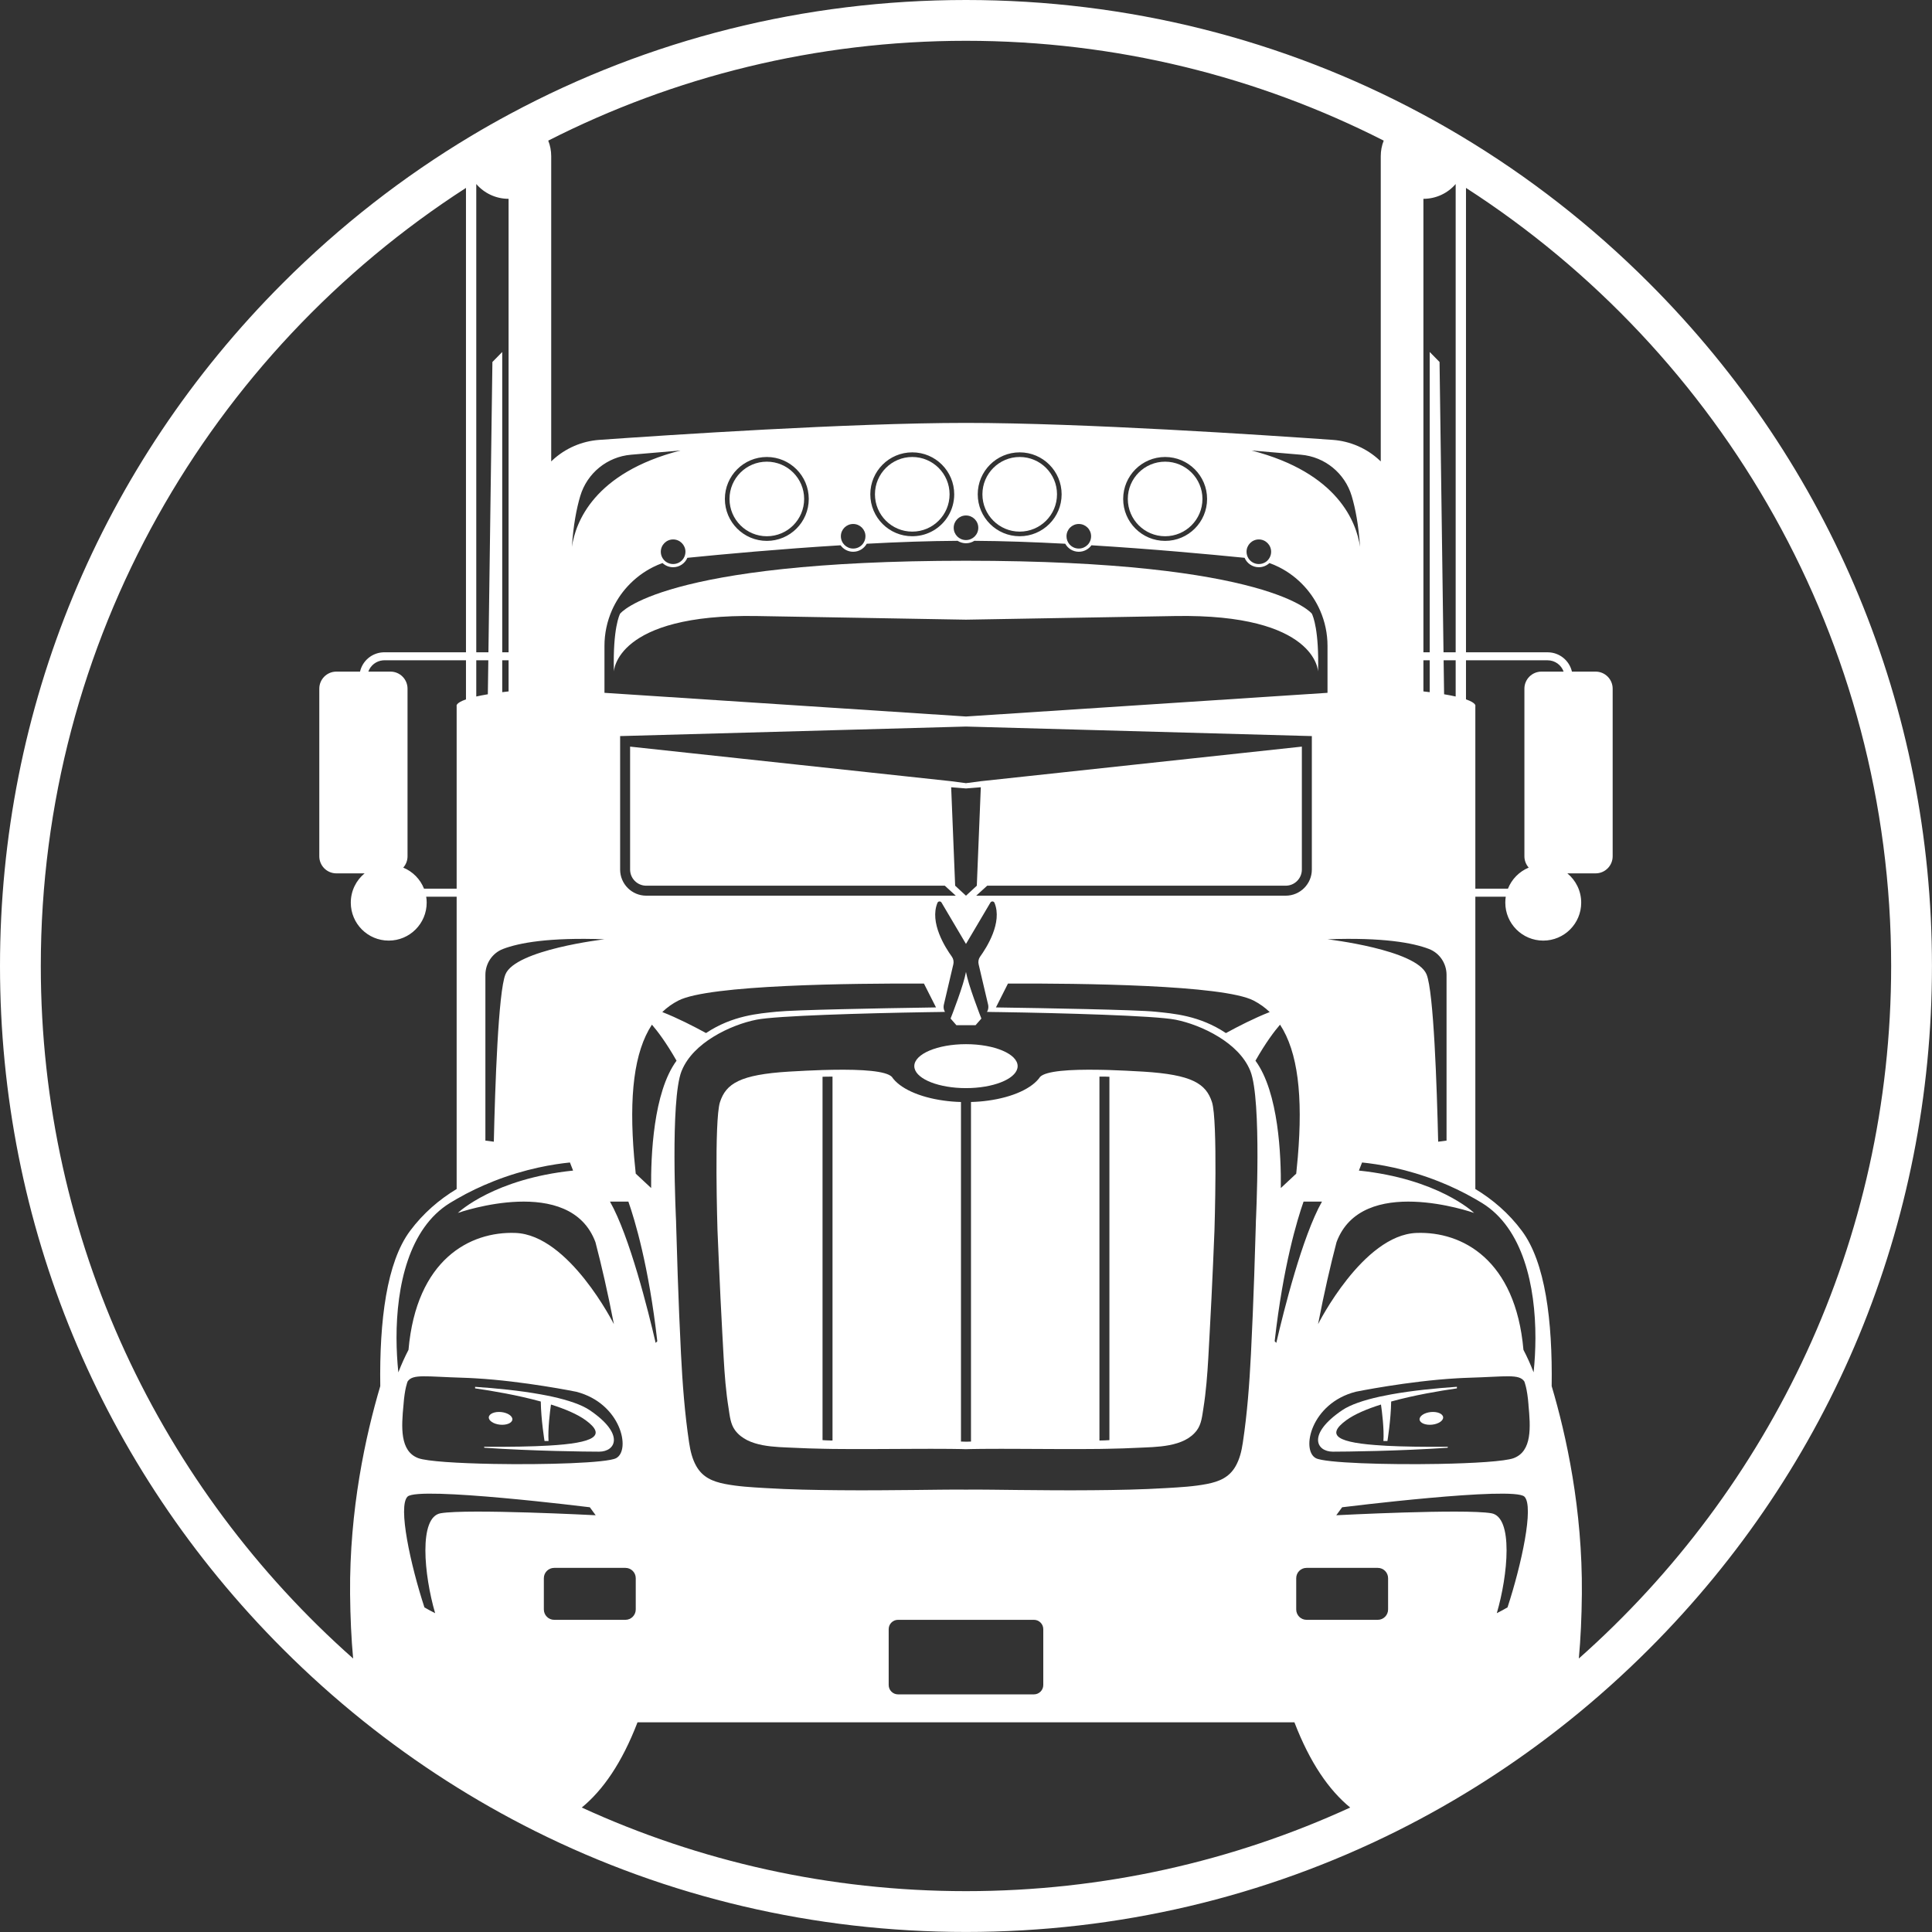
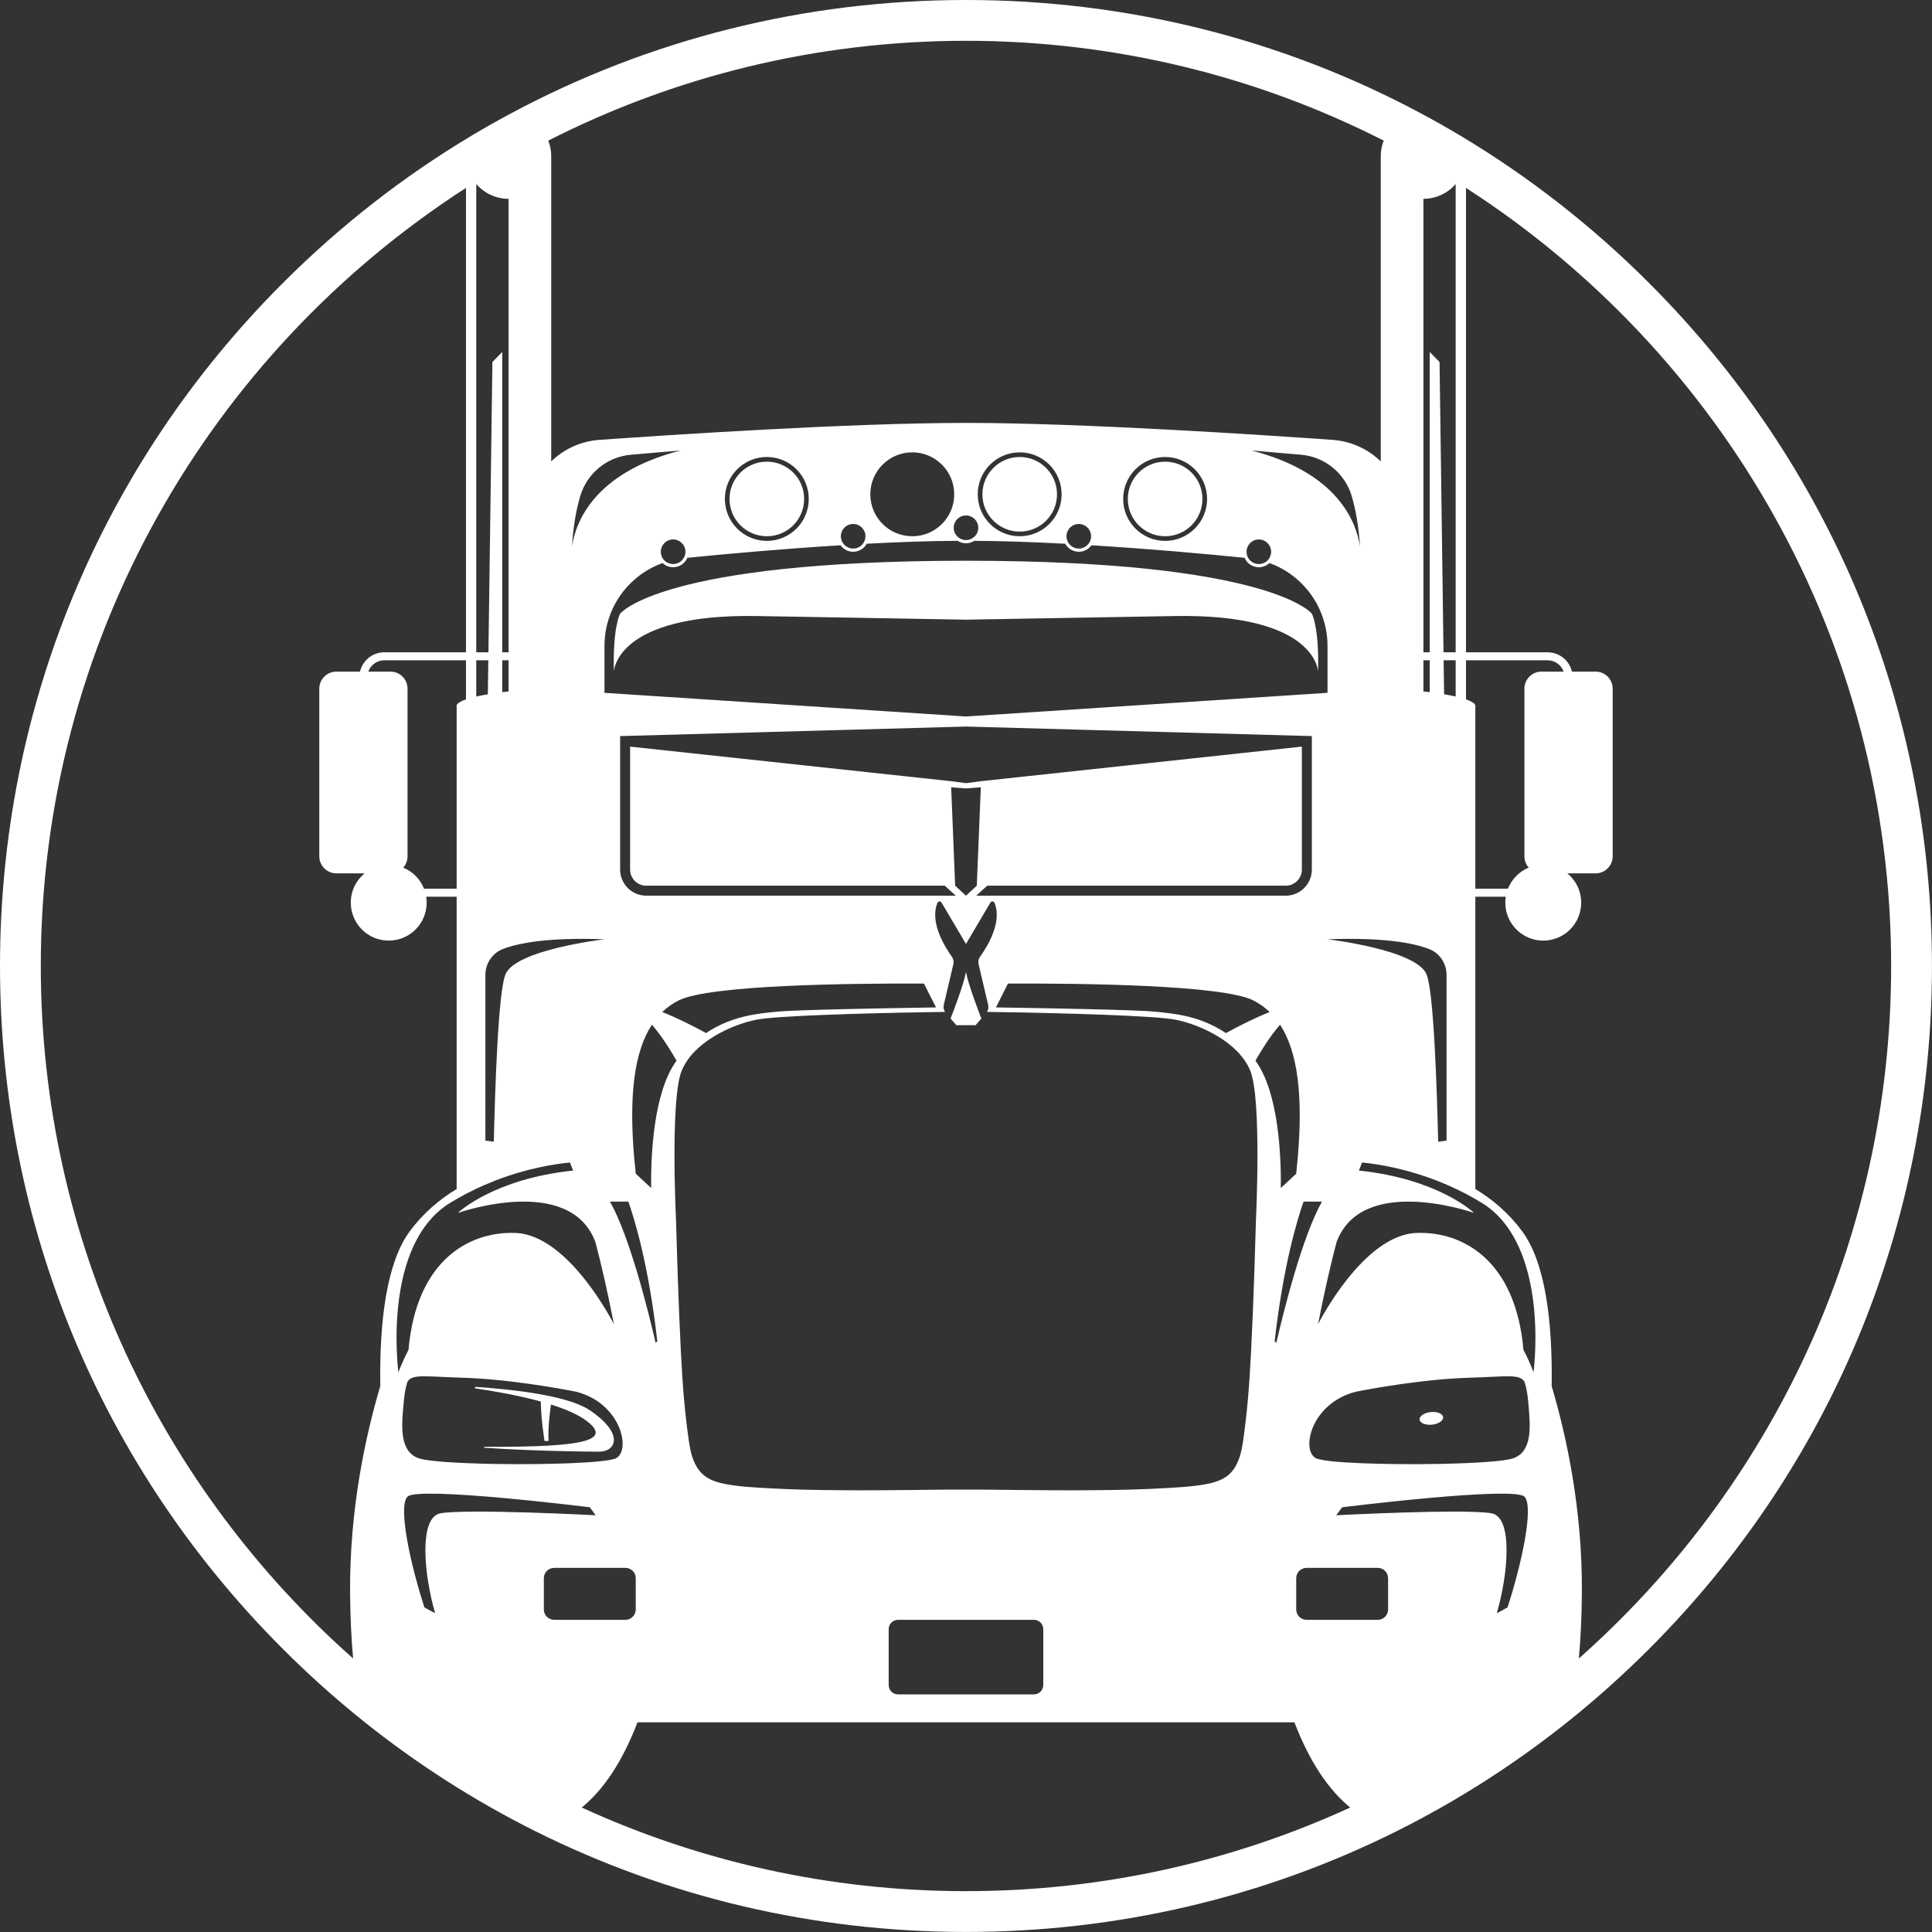
<svg xmlns="http://www.w3.org/2000/svg" fill="#ffffff" height="422.7" preserveAspectRatio="xMidYMid meet" version="1" viewBox="0.0 0.0 422.7 422.7" width="422.7" zoomAndPan="magnify">
  <rect x="0.0" y="0.0" width="422.7" height="422.7" fill="#333333" stroke="none" />
  <g id="change1_1">
    <path d="M 360.785 61.906 C 348.262 49.375 334.441 38.621 319.629 29.754 C 316.789 28.055 313.918 26.426 311.004 24.867 C 280.711 8.617 246.688 0 211.344 0 C 176.004 0 141.98 8.617 111.688 24.867 C 108.773 26.426 105.898 28.055 103.059 29.754 C 88.25 38.621 74.426 49.375 61.906 61.906 C 21.984 101.816 0 154.895 0 211.344 C 0 267.797 21.984 320.871 61.906 360.793 C 67.496 366.383 73.355 371.629 79.441 376.512 C 91.188 385.926 103.805 393.992 117.082 400.625 C 145.996 415.062 178.09 422.691 211.344 422.691 C 244.602 422.691 276.691 415.062 305.605 400.625 C 318.883 393.992 331.504 385.926 343.246 376.512 C 349.336 371.629 355.191 366.383 360.785 360.793 C 400.703 320.871 422.691 267.797 422.691 211.344 C 422.691 154.895 400.703 101.816 360.785 61.906 Z M 320.742 144.465 L 338.598 144.465 C 340.195 144.465 341.582 145.48 342.102 146.941 L 337.258 146.941 C 335.203 146.941 333.523 148.613 333.523 150.672 L 333.523 187.348 C 333.523 188.297 333.883 189.164 334.465 189.824 C 332.395 190.684 330.75 192.348 329.922 194.434 L 322.789 194.434 L 322.789 154.512 C 322.789 154.512 323.145 153.848 320.742 153.012 Z M 311.426 43.5 C 314.242 43.5 316.781 42.242 318.484 40.262 L 318.484 142.711 L 315.824 142.711 L 314.957 79.199 L 312.805 77.008 L 312.805 142.711 L 311.426 142.711 Z M 318.484 144.465 L 318.484 152.387 C 317.766 152.223 316.93 152.062 315.953 151.898 L 315.848 144.465 Z M 311.426 144.465 L 312.805 144.465 L 312.805 151.438 C 312.359 151.379 311.906 151.32 311.426 151.273 Z M 312.617 207.613 C 314.965 208.504 316.488 210.777 316.488 213.293 L 316.488 249.555 L 314.656 249.789 C 314.371 237.738 313.676 216.992 312.117 213.188 C 309.891 207.758 290.445 205.504 290.445 205.504 C 302.629 205.062 309.145 206.289 312.617 207.613 Z M 222.664 325.992 C 218.895 325.961 215.117 325.879 211.344 325.914 C 207.57 325.879 203.797 325.961 200.023 325.992 C 194.594 326.051 189.156 326.09 183.719 326.043 C 178.297 326 172.867 325.902 167.449 325.57 C 164.484 325.395 161.492 325.238 158.57 324.664 C 155.926 324.137 153.734 323.227 152.344 320.773 C 151.461 319.219 151.047 317.449 150.777 315.68 C 149.805 309.227 149.324 302.727 148.992 296.211 C 148.699 290.504 148.48 284.801 148.277 279.086 C 148.148 275.328 148.035 271.578 147.93 267.812 C 147.922 267.586 147.914 267.359 147.914 267.133 C 147.914 267.133 146.598 240.691 149.113 234.352 C 149.133 234.297 149.156 234.246 149.18 234.199 C 150.43 231.164 153.043 228.711 156.02 226.871 C 159.16 224.922 162.719 223.648 165.5 223.098 C 169.836 222.227 189.336 221.676 202.598 221.457 C 203.531 221.441 204.43 221.426 205.301 221.418 C 205.793 221.406 206.281 221.398 206.754 221.391 C 206.566 221.086 206.461 220.742 206.449 220.387 C 206.441 220.199 206.461 220.012 206.5 219.824 L 207.578 215.23 L 208.578 210.973 C 208.715 210.387 208.594 209.777 208.246 209.293 C 206.832 207.336 203.32 201.844 205.105 197.531 C 205.184 197.328 205.371 197.223 205.566 197.223 C 205.73 197.223 205.891 197.305 205.988 197.461 L 211.344 206.523 L 216.699 197.461 C 216.801 197.305 216.969 197.223 217.121 197.223 C 217.316 197.223 217.504 197.328 217.586 197.531 C 219.371 201.844 215.855 207.336 214.445 209.293 C 214.098 209.777 213.973 210.387 214.113 210.973 L 215.109 215.23 L 216.191 219.824 C 216.23 220.012 216.246 220.199 216.238 220.387 C 216.23 220.742 216.125 221.086 215.938 221.391 C 216.41 221.398 216.895 221.406 217.391 221.418 C 217.82 221.418 218.27 221.426 218.715 221.434 C 231.961 221.637 252.703 222.203 257.191 223.098 C 259.973 223.648 263.527 224.922 266.668 226.871 C 269.648 228.711 272.262 231.164 273.512 234.199 C 273.535 234.246 273.559 234.305 273.574 234.352 C 276.09 240.691 274.777 267.133 274.777 267.133 C 274.777 267.359 274.77 267.586 274.762 267.812 C 274.652 271.578 274.539 275.328 274.41 279.086 C 274.207 284.801 273.988 290.504 273.695 296.211 C 273.363 302.727 272.887 309.227 271.91 315.68 C 271.645 317.449 271.23 319.219 270.344 320.773 C 268.957 323.227 266.773 324.137 264.121 324.664 C 261.199 325.238 258.211 325.395 255.242 325.57 C 249.82 325.902 244.391 326 238.969 326.043 C 233.531 326.09 228.105 326.051 222.664 325.992 Z M 228.258 356.441 L 228.258 368.664 C 228.258 369.793 227.34 370.711 226.203 370.711 L 196.484 370.711 C 195.348 370.711 194.434 369.793 194.434 368.664 L 194.434 356.441 C 194.434 355.316 195.348 354.398 196.484 354.398 L 226.203 354.398 C 227.34 354.398 228.258 355.316 228.258 356.441 Z M 217.121 195.965 L 213.586 195.965 L 215.988 193.781 L 281.301 193.781 C 283.25 193.781 284.832 192.191 284.832 190.246 L 284.832 163.352 L 214.641 170.914 L 211.352 171.344 L 211.352 172.504 L 214.59 172.242 L 213.715 193.781 L 212.555 194.855 L 211.352 195.965 L 211.344 195.965 L 210.137 194.855 L 208.977 193.781 L 208.105 172.242 L 211.352 172.504 L 211.344 171.344 L 208.051 170.914 L 137.859 163.352 L 137.859 190.246 C 137.859 192.191 139.441 193.781 141.391 193.781 L 206.711 193.781 L 209.113 195.965 L 141.391 195.965 C 138.238 195.965 135.676 193.402 135.676 190.246 L 135.676 161.047 L 137.859 160.988 L 211.344 158.961 L 284.832 160.988 L 287.016 161.047 L 287.016 190.246 C 287.016 193.402 284.449 195.965 281.301 195.965 Z M 277.797 221.426 C 274.402 222.762 270.961 224.523 268.219 226.027 C 262.406 222.148 256.68 221.758 252.809 221.352 C 248.734 220.922 227.656 220.555 218.73 220.426 C 218.438 220.418 218.16 220.418 217.902 220.41 L 220.531 215.191 C 236.324 215.129 267.586 215.461 274.273 218.91 C 275.578 219.59 276.758 220.426 277.797 221.426 Z M 202.148 215.191 L 204.789 220.41 C 204.129 220.418 203.391 220.434 202.578 220.449 C 193.027 220.59 173.762 220.945 169.883 221.352 C 166.02 221.758 160.281 222.148 154.473 226.02 C 151.727 224.523 148.297 222.762 144.902 221.426 C 145.941 220.418 147.109 219.582 148.426 218.91 C 155.105 215.461 186.355 215.129 202.148 215.191 Z M 137.484 262.902 C 138.863 266.832 141.941 276.926 143.809 293.449 C 143.688 293.562 143.57 293.684 143.449 293.809 C 141.82 286.785 137.762 270.5 133.461 262.902 Z M 142.461 259.926 L 139.094 256.785 C 138.965 255.559 138.848 254.359 138.742 253.18 C 137.605 239.75 138.727 230.141 142.633 224.184 C 143.855 225.598 145.738 228.07 148.02 232.07 C 142.922 238.984 142.387 252.953 142.461 259.926 Z M 274.68 232.07 C 276.949 228.078 278.836 225.598 280.059 224.184 C 283.965 230.141 285.082 239.758 283.945 253.18 C 283.84 254.359 283.727 255.559 283.598 256.785 L 280.23 259.934 C 280.312 252.969 279.766 238.996 274.68 232.07 Z M 285.203 262.902 L 289.23 262.902 C 284.938 270.5 280.871 286.777 279.238 293.809 C 279.117 293.676 279.004 293.562 278.883 293.441 C 280.75 276.926 283.824 266.832 285.203 262.902 Z M 211.344 156.762 L 132.25 151.582 L 132.25 141.309 C 132.25 138.598 132.82 135.953 133.891 133.508 C 134.727 131.617 135.871 129.855 137.289 128.309 C 138.898 126.555 140.789 125.125 142.875 124.078 C 143.547 123.738 144.238 123.445 144.953 123.188 C 145.562 123.754 146.371 124.102 147.273 124.102 C 148.668 124.102 149.871 123.258 150.391 122.043 C 158.188 121.262 170.695 120.109 183.906 119.301 C 184.523 120.16 185.527 120.719 186.664 120.719 C 187.949 120.719 189.051 120.004 189.637 118.965 C 193.078 118.777 196.535 118.625 199.934 118.512 C 203.203 118.406 206.418 118.34 209.512 118.324 C 210.047 118.664 210.672 118.859 211.344 118.859 C 212.02 118.859 212.645 118.664 213.18 118.324 C 219.492 118.355 226.293 118.609 233.062 118.965 C 233.637 120.004 234.75 120.719 236.031 120.719 C 237.168 120.719 238.176 120.16 238.793 119.301 C 252.004 120.109 264.504 121.262 272.301 122.043 C 272.82 123.258 274.02 124.102 275.418 124.102 C 276.316 124.102 277.129 123.754 277.738 123.188 C 278.453 123.445 279.141 123.738 279.816 124.078 C 281.902 125.125 283.793 126.555 285.398 128.309 C 286.836 129.883 287.996 131.668 288.832 133.59 C 289.887 136.008 290.445 138.629 290.445 141.309 L 290.445 151.582 Z M 125.125 119.641 C 125.441 114.898 126.133 111.289 126.953 108.527 C 128.445 103.523 132.844 99.934 138.055 99.488 L 148.887 98.562 C 129.898 103.441 125.914 114.324 125.125 119.641 Z M 149.969 120.719 C 149.969 121.23 149.82 121.719 149.57 122.133 C 149.09 122.895 148.246 123.406 147.273 123.406 C 146.695 123.406 146.16 123.227 145.723 122.926 C 145.031 122.43 144.578 121.629 144.578 120.719 C 144.578 119.234 145.789 118.023 147.273 118.023 C 148.758 118.023 149.969 119.234 149.969 120.719 Z M 158.594 109.16 C 158.594 104.098 162.711 99.984 167.773 99.984 C 172.844 99.984 176.949 104.098 176.949 109.16 C 176.949 114.234 172.844 118.34 167.773 118.34 C 162.711 118.34 158.594 114.234 158.594 109.16 Z M 183.973 117.324 C 183.973 115.84 185.18 114.641 186.664 114.641 C 188.152 114.641 189.352 115.84 189.352 117.324 C 189.352 117.969 189.133 118.551 188.758 119.016 C 188.266 119.633 187.512 120.02 186.664 120.02 C 185.926 120.02 185.262 119.719 184.773 119.242 C 184.281 118.754 183.973 118.074 183.973 117.324 Z M 214.039 115.469 C 214.039 116.961 212.828 118.16 211.344 118.16 C 209.859 118.16 208.66 116.961 208.66 115.469 C 208.66 113.984 209.859 112.781 211.344 112.781 C 212.828 112.781 214.039 113.984 214.039 115.469 Z M 213.918 108.148 C 213.918 103.086 218.031 98.969 223.098 98.969 C 228.168 98.969 232.273 103.086 232.273 108.148 C 232.273 113.219 228.168 117.324 223.098 117.324 C 218.031 117.324 213.918 113.219 213.918 108.148 Z M 207.441 112.91 C 205.883 115.477 203.102 117.215 199.902 117.316 C 199.805 117.324 199.699 117.324 199.594 117.324 C 194.52 117.324 190.414 113.219 190.414 108.148 C 190.414 103.086 194.52 98.969 199.594 98.969 C 204.664 98.969 208.773 103.086 208.773 108.148 C 208.773 109.895 208.285 111.523 207.441 112.91 Z M 233.34 117.324 C 233.34 115.84 234.547 114.641 236.031 114.641 C 237.52 114.641 238.719 115.84 238.719 117.324 C 238.719 118.074 238.418 118.754 237.922 119.242 C 237.438 119.719 236.77 120.02 236.031 120.02 C 235.18 120.02 234.426 119.633 233.93 119.016 C 233.559 118.551 233.34 117.969 233.34 117.324 Z M 245.738 109.16 C 245.738 104.098 249.844 99.984 254.918 99.984 C 259.98 99.984 264.098 104.098 264.098 109.16 C 264.098 114.234 259.98 118.34 254.918 118.34 C 249.844 118.34 245.738 114.234 245.738 109.16 Z M 275.418 118.023 C 276.902 118.023 278.109 119.234 278.109 120.719 C 278.109 121.629 277.656 122.43 276.969 122.926 C 276.527 123.227 275.992 123.406 275.418 123.406 C 274.441 123.406 273.598 122.895 273.129 122.133 C 272.879 121.719 272.73 121.23 272.73 120.719 C 272.73 119.234 273.934 118.023 275.418 118.023 Z M 273.801 98.562 L 284.637 99.488 C 289.848 99.934 294.246 103.523 295.738 108.527 C 296.559 111.289 297.246 114.898 297.562 119.641 C 296.777 114.324 292.793 103.441 273.801 98.562 Z M 211.344 8.926 C 244.215 8.926 275.27 16.801 302.742 30.766 C 302.32 31.82 302.094 32.973 302.094 34.184 L 302.094 100.949 L 301.824 100.699 C 299.023 98.086 295.414 96.52 291.602 96.242 C 276.668 95.188 236.82 92.527 211.344 92.527 C 185.879 92.527 146.023 95.188 131.098 96.242 C 127.277 96.52 123.664 98.086 120.863 100.699 L 120.598 100.949 L 120.598 34.184 C 120.598 32.973 120.371 31.82 119.949 30.766 C 147.418 16.801 178.477 8.926 211.344 8.926 Z M 132.25 205.504 C 132.25 205.504 112.797 207.758 110.582 213.188 C 109.023 216.992 108.316 237.738 108.043 249.789 L 106.199 249.555 L 106.199 213.293 C 106.199 210.777 107.734 208.504 110.078 207.613 C 113.555 206.289 120.07 205.062 132.25 205.504 Z M 109.883 151.438 L 109.883 144.465 L 111.273 144.465 L 111.273 151.273 C 110.793 151.32 110.332 151.379 109.883 151.438 Z M 104.203 40.262 C 105.914 42.242 108.449 43.5 111.273 43.5 L 111.273 142.711 L 109.883 142.711 L 109.883 77.008 L 107.734 79.199 L 106.863 142.711 L 104.203 142.711 Z M 104.203 144.465 L 106.84 144.465 L 106.734 151.898 C 105.762 152.062 104.926 152.223 104.203 152.387 Z M 76.594 348.719 C 76.645 353.836 76.863 358.543 77.262 362.863 C 35.367 325.75 8.926 271.578 8.926 211.344 C 8.926 140 46.023 77.164 101.949 41.113 L 101.949 142.711 L 84.102 142.711 C 83.973 142.711 83.844 142.719 83.711 142.727 C 81.316 142.891 79.312 144.594 78.77 146.941 L 73.594 146.941 C 71.531 146.941 69.859 148.613 69.859 150.672 L 69.859 187.348 C 69.859 189.41 71.531 191.082 73.594 191.082 L 79.77 191.082 C 77.918 192.605 76.75 194.91 76.75 197.492 C 76.75 202.078 80.457 205.793 85.051 205.793 C 89.637 205.793 93.352 202.078 93.352 197.492 C 93.352 197.047 93.32 196.605 93.246 196.184 L 99.91 196.184 L 99.91 260.145 C 96.113 262.434 92.605 265.426 89.711 269.312 C 84.598 276.172 82.996 288.938 83.199 303.27 C 80.012 314.008 76.434 330.246 76.594 348.719 Z M 99.91 154.512 L 99.91 194.434 L 92.77 194.434 C 91.949 192.348 90.301 190.684 88.223 189.824 C 88.809 189.164 89.164 188.297 89.164 187.348 L 89.164 150.672 C 89.164 148.613 87.492 146.941 85.434 146.941 L 80.586 146.941 C 81.074 145.57 82.324 144.594 83.801 144.473 C 83.898 144.465 84.004 144.465 84.102 144.465 L 101.949 144.465 L 101.949 153.02 C 99.547 153.848 99.91 154.512 99.91 154.512 Z M 86.754 292.762 C 86.738 281.375 89.449 268.723 98.449 263.195 C 98.938 262.895 99.422 262.602 99.91 262.328 C 102.621 260.762 105.309 259.504 107.887 258.488 C 107.887 258.488 107.887 258.488 107.887 258.48 C 114.996 255.656 121.23 254.684 124.695 254.34 C 124.914 254.879 125.141 255.469 125.387 256.109 C 108.195 257.895 100.43 265.129 100.172 265.379 C 100.672 265.199 124.734 256.871 130.277 271.773 C 131.586 276.758 132.957 282.703 134.312 289.711 C 134.312 289.711 124.5 270.191 112.781 269.754 C 102.773 269.379 91.105 275.605 89.375 295.332 C 88.621 296.77 87.867 298.418 87.152 300.258 C 86.91 297.898 86.762 295.355 86.754 292.762 Z M 88.281 307.375 C 88.539 303.738 89.18 302.254 89.18 302.254 C 90.301 300.559 93.168 301.199 101.363 301.438 C 102.23 301.469 103.102 301.5 103.992 301.559 C 114.602 302.164 126.059 304.496 126.059 304.496 C 135.895 307.012 138.078 317.285 134.801 319.031 C 132.836 320.078 119.395 320.5 107.922 320.289 C 100.227 320.148 93.418 319.727 91.527 319.031 C 87.445 317.512 87.82 312.188 88.281 307.375 Z M 96.414 331.082 C 91.551 331.918 92.77 344.633 95.203 352.945 C 94.383 352.539 93.59 352.102 92.859 351.68 C 89.816 342.355 87.016 329.555 89.164 327.445 C 91.527 325.117 129.047 329.773 129.047 329.773 L 130.328 331.52 C 130.328 331.52 102.387 330.066 96.414 331.082 Z M 118.988 352.133 L 118.988 345.293 C 118.988 344.043 120.004 343.035 121.246 343.035 L 136.836 343.035 C 138.086 343.035 139.094 344.043 139.094 345.293 L 139.094 352.133 C 139.094 353.383 138.086 354.398 136.836 354.398 L 121.246 354.398 C 120.004 354.398 118.988 353.383 118.988 352.133 Z M 211.344 413.762 C 181.375 413.762 152.898 407.215 127.285 395.469 C 131.949 391.633 136.082 385.668 139.48 376.828 L 283.207 376.828 C 286.609 385.668 290.738 391.633 295.406 395.469 C 269.793 407.215 241.316 413.762 211.344 413.762 Z M 303.699 352.133 C 303.699 353.383 302.691 354.398 301.445 354.398 L 285.855 354.398 C 284.605 354.398 283.598 353.383 283.598 352.133 L 283.598 345.293 C 283.598 344.043 284.605 343.035 285.855 343.035 L 301.445 343.035 C 302.691 343.035 303.699 344.043 303.699 345.293 Z M 329.832 351.672 C 329.102 352.102 328.305 352.539 327.484 352.945 C 329.922 344.633 331.145 331.918 326.285 331.082 C 320.305 330.066 292.363 331.52 292.363 331.52 L 293.645 329.773 C 293.645 329.773 331.164 325.117 333.523 327.445 C 335.676 329.555 332.875 342.355 329.832 351.672 Z M 331.164 319.031 C 329.273 319.727 322.465 320.148 314.777 320.289 C 303.293 320.5 289.855 320.078 287.891 319.031 C 284.613 317.285 286.797 307.012 296.633 304.496 C 296.633 304.496 308.09 302.164 318.703 301.559 C 319.59 301.5 320.461 301.469 321.328 301.438 C 329.523 301.199 332.387 300.551 333.508 302.254 C 333.508 302.254 334.148 303.734 334.418 307.359 C 334.41 307.367 334.41 307.367 334.41 307.375 C 334.871 312.188 335.246 317.512 331.164 319.031 Z M 335.535 300.25 C 334.824 298.41 334.066 296.77 333.312 295.324 C 331.586 275.605 319.914 269.379 309.906 269.754 C 298.188 270.191 288.379 289.711 288.379 289.711 C 289.734 282.703 291.113 276.758 292.418 271.773 C 297.953 256.871 322.016 265.199 322.52 265.379 C 322.27 265.129 314.504 257.895 297.312 256.109 C 297.555 255.469 297.785 254.879 298.004 254.34 C 301.461 254.684 307.691 255.664 314.809 258.488 C 317.383 259.512 320.07 260.77 322.789 262.336 C 323.273 262.609 323.754 262.902 324.238 263.195 C 333.238 268.723 335.949 281.375 335.934 292.754 C 335.926 295.355 335.781 297.891 335.535 300.25 Z M 345.43 362.863 C 345.828 358.543 346.047 353.836 346.094 348.719 C 346.258 330.246 342.68 314.008 339.488 303.262 C 339.691 288.93 338.086 276.172 332.98 269.312 C 330.094 265.426 326.578 262.434 322.789 260.145 L 322.789 196.184 L 329.441 196.184 C 329.379 196.605 329.344 197.047 329.344 197.492 C 329.344 202.078 333.055 205.793 337.648 205.793 C 342.23 205.793 345.949 202.078 345.949 197.492 C 345.949 194.91 344.773 192.605 342.922 191.082 L 349.098 191.082 C 351.16 191.082 352.832 189.41 352.832 187.348 L 352.832 150.672 C 352.832 148.613 351.16 146.941 349.098 146.941 L 343.922 146.941 C 343.352 144.504 341.203 142.754 338.688 142.719 C 338.652 142.711 338.629 142.711 338.598 142.711 L 320.742 142.711 L 320.742 41.113 C 376.668 77.164 413.762 140 413.762 211.344 C 413.762 271.578 387.324 325.75 345.43 362.863" fill="inherit" />
    <path d="M 313.023 308.941 C 311.605 309.09 310.516 309.828 310.59 310.59 C 310.672 311.352 311.891 311.848 313.309 311.703 C 314.738 311.555 315.824 310.816 315.742 310.055 C 315.66 309.301 314.453 308.797 313.023 308.941" fill="inherit" />
-     <path d="M 301.816 305.582 C 298.391 306.344 295.465 307.312 293.645 308.547 C 285.926 313.789 287.996 317.609 291.609 317.609 C 294.344 317.609 306.094 317.48 316.711 316.75 C 316.734 316.684 316.766 316.613 316.789 316.539 C 311.367 316.57 306.848 316.508 303.23 316.32 C 303.203 316.32 303.188 316.32 303.164 316.312 C 302.984 316.305 302.801 316.297 302.621 316.277 C 292.637 315.703 289.93 314.113 294.555 310.727 C 296.379 309.398 299.098 308.254 302.141 307.297 C 302.367 308.859 302.848 312.586 302.676 315.281 L 303.555 315.281 C 303.555 315.281 304.316 310.613 304.371 306.637 C 309.414 305.242 314.957 304.309 318.754 303.758 C 318.754 303.645 318.754 303.527 318.754 303.414 C 314.266 303.723 309.023 304.234 304.355 305.078 C 303.488 305.234 302.637 305.402 301.816 305.582" fill="inherit" />
    <path d="M 287.016 134.262 C 287.016 134.262 278.184 122.684 211.344 122.684 C 144.504 122.684 135.676 134.262 135.676 134.262 C 135.676 134.262 135.676 134.262 135.668 134.273 C 135.586 134.434 134.051 137.387 134.312 146.941 C 134.312 146.941 134.578 134.246 165.613 134.781 L 211.344 135.578 L 257.074 134.781 C 288.109 134.246 288.379 146.941 288.379 146.941 C 288.621 137.957 287.281 134.809 287.047 134.328 C 287.031 134.289 287.016 134.262 287.016 134.262" fill="inherit" />
    <path d="M 263.082 109.16 C 263.082 104.656 259.422 101.008 254.918 101.008 C 250.406 101.008 246.754 104.656 246.754 109.16 C 246.754 113.676 250.406 117.324 254.918 117.324 C 259.422 117.324 263.082 113.676 263.082 109.16" fill="inherit" />
-     <path d="M 240.547 317.012 C 241.273 317 242.004 316.992 242.727 316.969 C 244.758 316.938 246.77 316.863 248.789 316.766 C 252.977 316.562 259.078 316.684 261.863 312.926 C 262.879 311.547 263.016 309.805 263.285 308.148 C 263.578 306.305 263.797 304.465 263.965 302.605 C 264.301 298.984 264.453 295.355 264.656 291.73 C 264.941 286.691 265.176 281.641 265.402 276.594 C 265.508 274.137 265.613 271.668 265.711 269.211 C 265.711 269.211 266.473 245.172 265.168 241.129 C 263.852 237.078 260.793 235.113 250.09 234.457 C 247.559 234.305 245.074 234.184 242.727 234.109 C 242.461 234.102 242.184 234.094 241.914 234.086 C 241.453 234.078 241 234.07 240.547 234.059 C 233.98 233.945 228.859 234.312 227.566 235.602 C 225.887 238.094 221.602 240.059 216.199 240.797 C 214.996 240.969 213.738 241.07 212.441 241.105 L 212.441 315.395 C 212.203 315.402 211.992 315.41 211.809 315.418 C 211.621 315.418 211.469 315.426 211.344 315.426 C 211.102 315.426 210.711 315.41 210.25 315.395 L 210.25 241.105 C 208.949 241.07 207.691 240.969 206.492 240.797 C 201.086 240.059 196.801 238.094 195.129 235.602 C 195.129 235.602 195.121 235.602 195.121 235.594 C 193.832 234.312 188.703 233.945 182.145 234.059 C 181.555 234.07 180.945 234.078 180.336 234.102 C 180.215 234.102 180.086 234.102 179.961 234.109 C 177.617 234.184 175.133 234.305 172.602 234.457 C 161.898 235.113 158.84 237.078 157.523 241.129 C 156.215 245.172 156.98 269.211 156.98 269.211 C 157.074 271.668 157.184 274.137 157.297 276.594 C 157.516 281.641 157.758 286.691 158.035 291.73 C 158.246 295.355 158.391 298.984 158.723 302.605 C 158.895 304.465 159.113 306.305 159.414 308.148 C 159.672 309.805 159.812 311.547 160.824 312.926 C 163.609 316.684 169.711 316.562 173.898 316.766 C 175.922 316.863 177.941 316.938 179.961 316.969 C 180.496 316.984 181.035 316.992 181.578 317 C 181.766 317 181.949 317.012 182.145 317.012 C 185.141 317.051 188.137 317.043 191.121 317.035 C 196.695 317.027 202.266 316.953 207.84 317 C 208.645 317.012 209.445 317.02 210.25 317.035 C 210.613 317.043 210.98 317.059 211.344 317.066 C 211.516 317.066 211.688 317.059 211.855 317.051 C 212.051 317.043 212.246 317.043 212.441 317.035 C 213.242 317.02 214.047 317.012 214.852 317 C 220.426 316.953 226.004 317.027 231.57 317.035 C 234.562 317.043 237.551 317.051 240.547 317.012 Z M 240.547 235.547 C 241.008 235.539 241.453 235.547 241.875 235.555 C 242.176 235.562 242.461 235.57 242.727 235.586 L 242.727 315.086 C 242.031 315.137 241.266 315.16 240.547 315.168 Z M 182.145 315.168 C 181.969 315.168 181.781 315.16 181.602 315.16 C 181.039 315.145 180.488 315.129 179.961 315.086 L 179.961 235.586 C 180.102 235.578 180.238 235.578 180.375 235.57 C 180.922 235.547 181.52 235.539 182.145 235.547 L 182.145 315.168" fill="inherit" />
    <path d="M 223.098 116.312 C 227.609 116.312 231.262 112.66 231.262 108.148 C 231.262 103.645 227.609 99.984 223.098 99.984 C 218.594 99.984 214.941 103.645 214.941 108.148 C 214.941 112.66 218.594 116.312 223.098 116.312" fill="inherit" />
    <path d="M 211.344 224.297 L 213.445 224.297 L 214.715 222.844 C 214.715 222.844 214.543 222.406 214.266 221.691 C 214.227 221.586 214.188 221.48 214.145 221.367 C 213.57 219.844 212.668 217.375 212.02 215.273 C 211.719 214.266 211.469 213.332 211.344 212.645 C 211.223 213.332 210.98 214.258 210.672 215.273 C 210.031 217.375 209.121 219.836 208.547 221.367 C 208.203 222.27 207.977 222.844 207.977 222.844 L 209.242 224.297 L 211.344 224.297" fill="inherit" />
-     <path d="M 210.25 238.047 C 210.613 238.055 210.98 238.07 211.344 238.07 C 211.711 238.07 212.074 238.055 212.441 238.047 C 218.172 237.809 222.648 235.758 222.648 233.258 C 222.648 230.602 217.586 228.453 211.344 228.453 C 205.105 228.453 200.039 230.602 200.039 233.258 C 200.039 235.758 204.52 237.809 210.25 238.047" fill="inherit" />
-     <path d="M 199.594 99.984 C 195.082 99.984 191.43 103.645 191.43 108.148 C 191.43 112.66 195.082 116.312 199.594 116.312 C 204.105 116.312 207.758 112.66 207.758 108.148 C 207.758 103.645 204.105 99.984 199.594 99.984" fill="inherit" />
    <path d="M 175.938 109.16 C 175.938 104.656 172.285 101.008 167.773 101.008 C 163.27 101.008 159.609 104.656 159.609 109.16 C 159.609 113.676 163.27 117.324 167.773 117.324 C 172.285 117.324 175.938 113.676 175.938 109.16" fill="inherit" />
-     <path d="M 112.102 310.59 C 112.172 309.828 111.086 309.09 109.664 308.941 C 108.238 308.797 107.027 309.301 106.945 310.055 C 106.863 310.816 107.961 311.555 109.383 311.703 C 110.801 311.848 112.02 311.352 112.102 310.59" fill="inherit" />
    <path d="M 119.137 315.281 L 120.012 315.281 C 119.852 312.594 120.32 308.867 120.547 307.297 C 123.594 308.254 126.309 309.398 128.137 310.727 C 132.762 314.113 130.059 315.703 120.07 316.277 C 116.352 316.496 111.629 316.57 105.898 316.539 C 105.926 316.613 105.957 316.684 105.98 316.75 C 116.598 317.48 128.348 317.609 131.082 317.609 C 134.695 317.609 136.762 313.789 129.047 308.547 C 127.227 307.312 124.297 306.344 120.871 305.582 C 120.055 305.402 119.199 305.234 118.332 305.078 C 113.676 304.234 108.434 303.723 103.945 303.426 C 103.938 303.527 103.938 303.645 103.945 303.758 C 107.734 304.309 113.277 305.242 118.316 306.637 C 118.371 310.613 119.137 315.281 119.137 315.281" fill="inherit" />
  </g>
</svg>